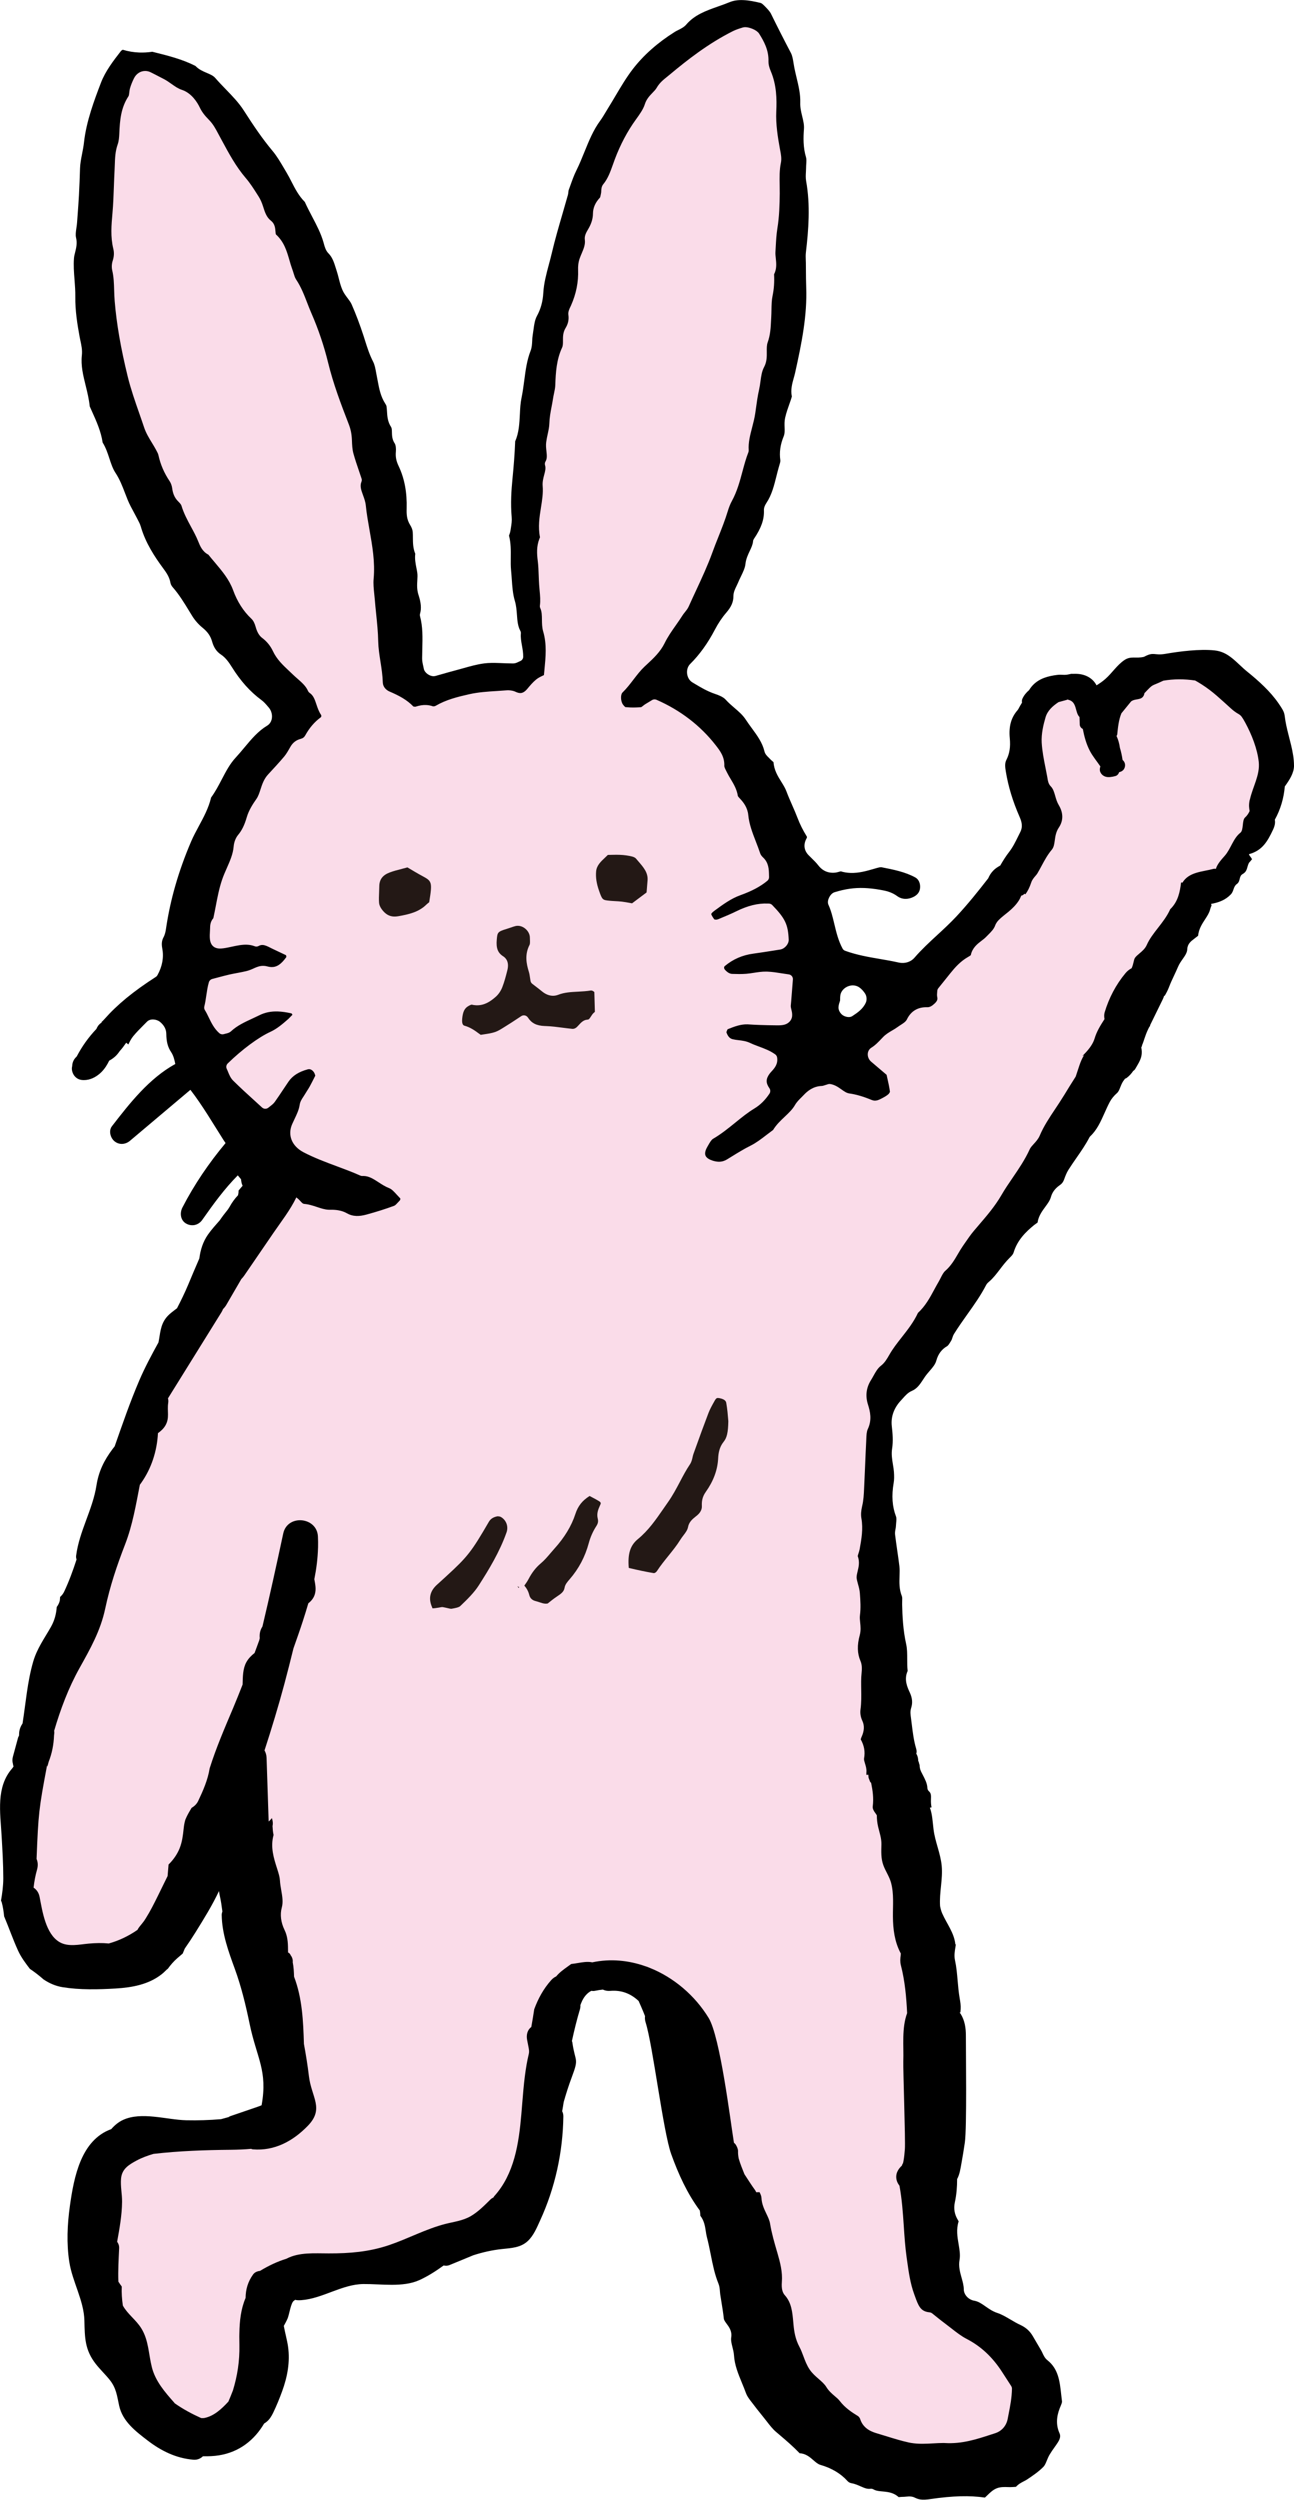
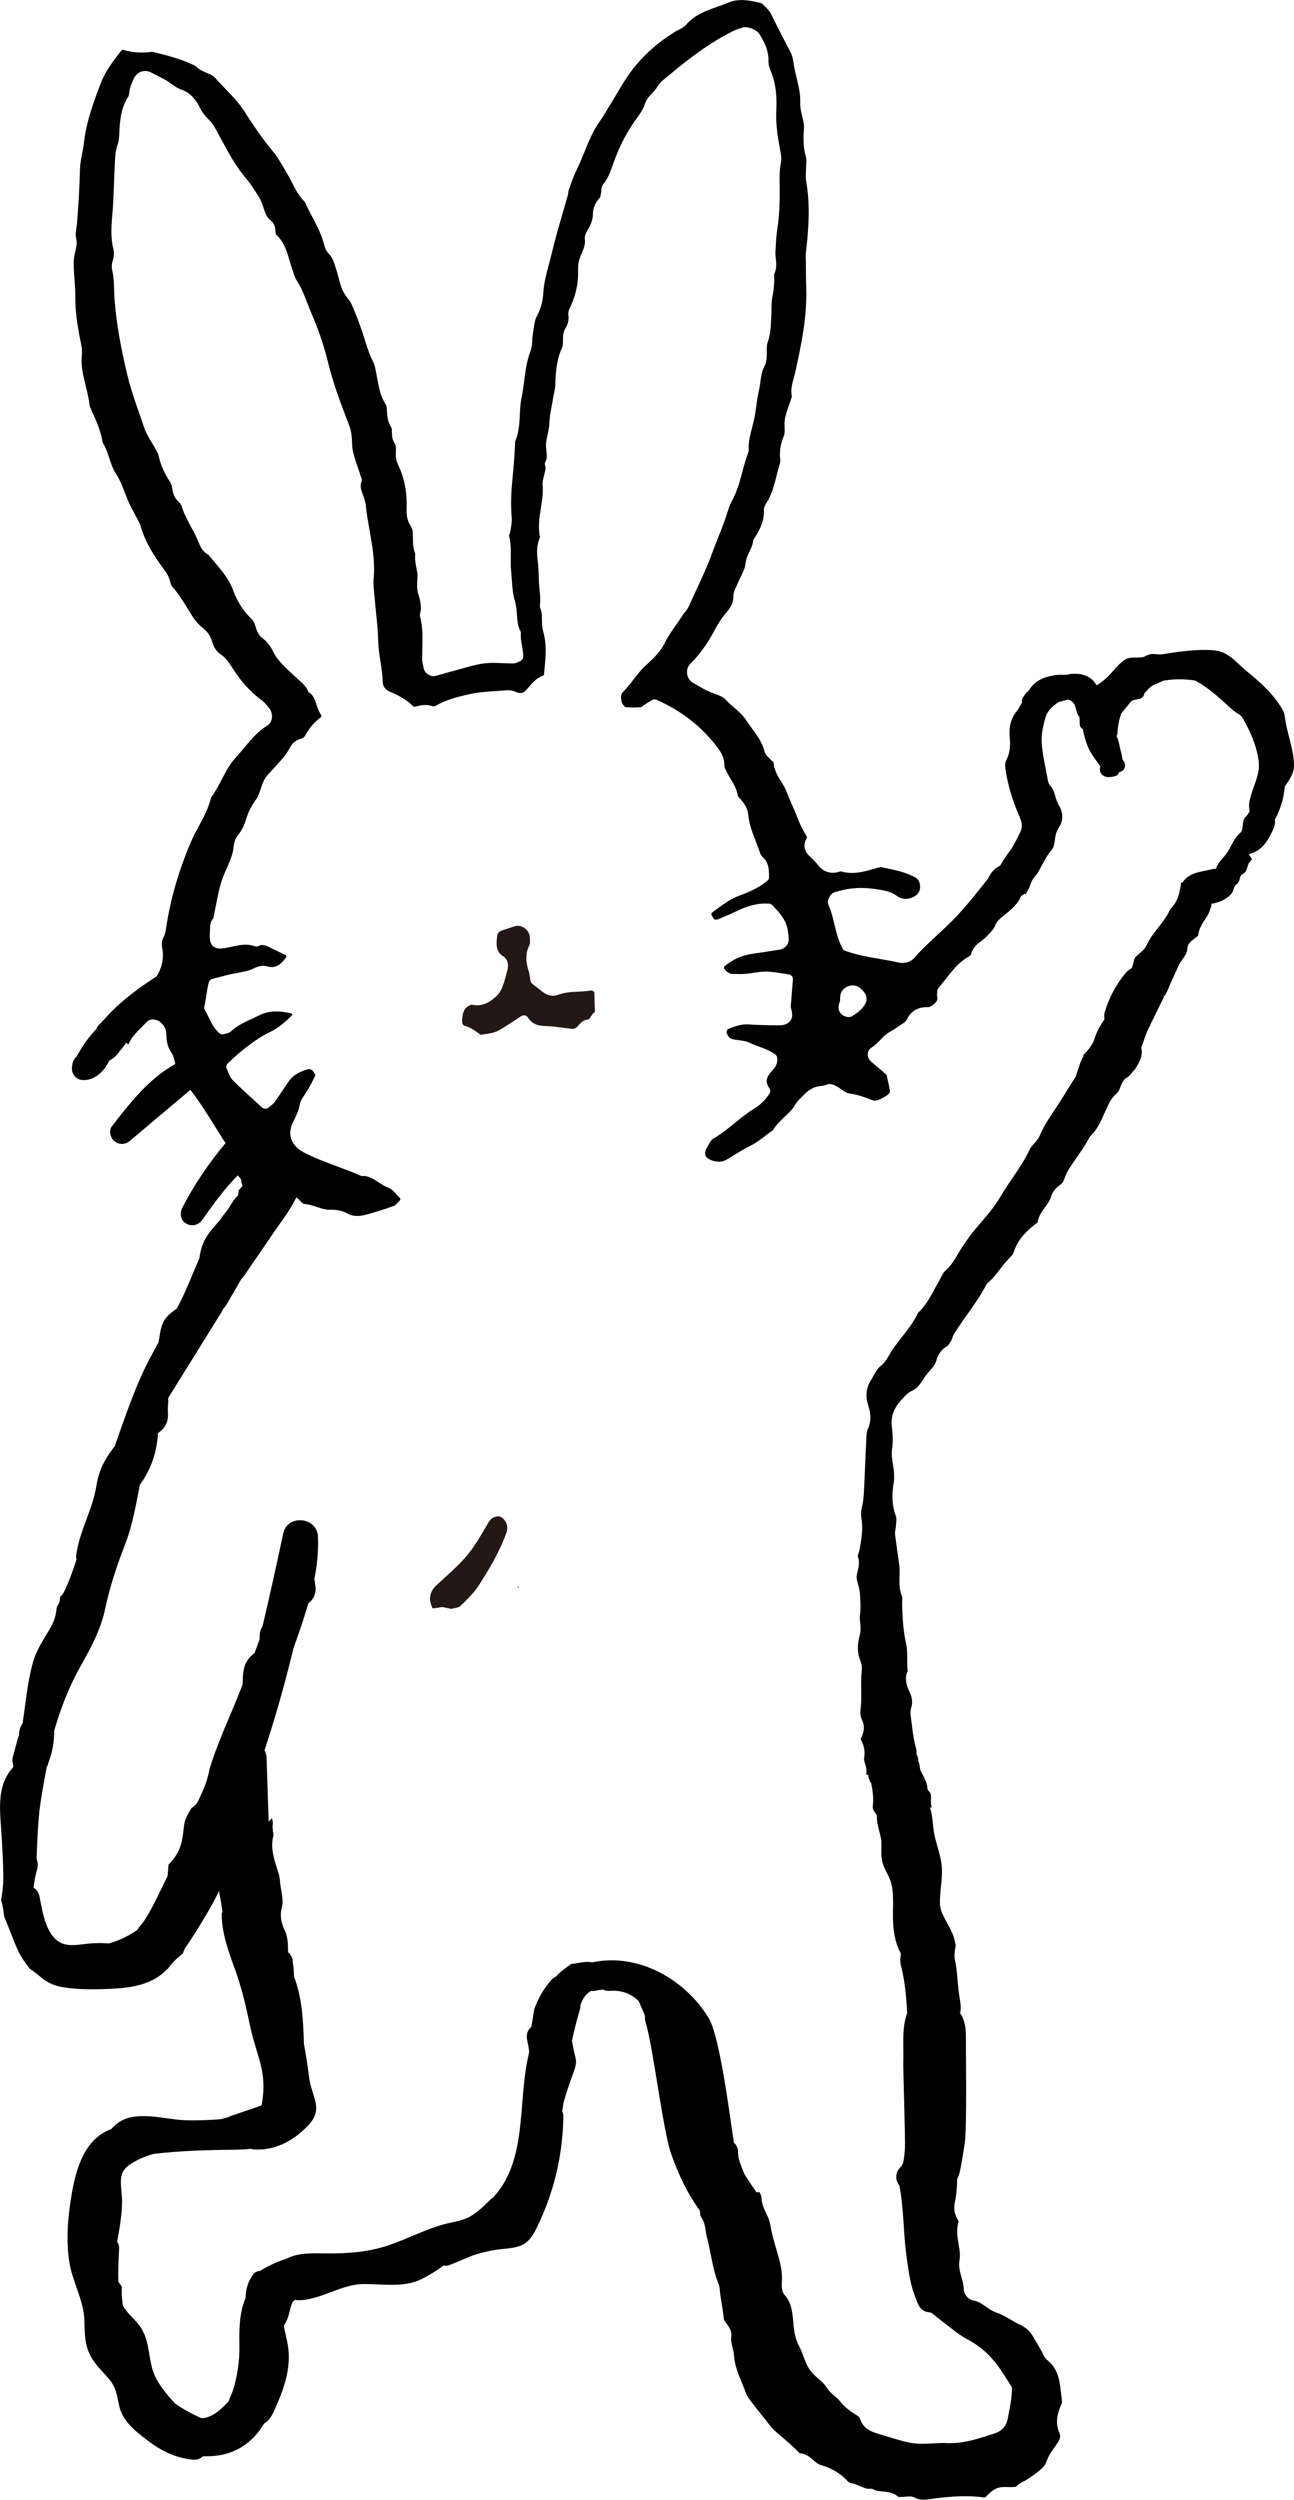
<svg xmlns="http://www.w3.org/2000/svg" id="_レイヤー_1" data-name="レイヤー 1" width="116" height="224" viewBox="0 0 116 224">
  <defs>
    <style>
      .cls-1 {
        fill: #fadce9;
      }

      .cls-2 {
        fill: #231815;
      }
    </style>
  </defs>
-   <path class="cls-1" d="M113.141,65.18c-.531-1.194-1.52-2.095-2.569-2.842-.031-.022-.064-.043-.095-.065-.416-.784-.932-1.516-1.58-2.147-.559-.545-1.343-.327-1.666,.259-.218-.14-.498-.176-.769-.13-2.6-.507-4.714,1.199-6.199,3.231-.538,.737-.952,1.53-1.19,2.373-.666-1.31-1.47-2.537-2.62-3.549-.102-.09-.211-.14-.32-.185-.041-.294-.091-.587-.119-.884-.047,.006-.092,.018-.139,.022-.893,.434-1.074,.791-2.158,.845-.115,.006-.217-.013-.325-.02l-1.854,4.063,2.605,5.704-4.688,7.291-16.516,15.567-1.068-12.535s-3.63-12.711-5.226-15.253c-1.595-2.542-7.496-6.205-7.496-6.205l3.068-4.532,5.252-11.258,3.187-14.139,.557-14.878-1.462-12.55-2.322-2.49-3.156,.455-4.81,3.735-6.261,8.098-4.33,15.837-1.682,16.731,.608,11.936-.654,1.969-8.07,1.38-1.742,.041-1.037-2.292-2.292-18.328-3.92-14.886L20.169,8.525l-3.946-2.797-2.747-.632-2.13-.079s-1.742,3.859-1.862,4.173c-.118,.314-1.907,13.929-1.907,13.929l4.04,17.33,7.221,12.147,7.204,9.707-1.307,3.705-5.864,8.274-2.307,14.302,6.581,13.41-.439-.284c.835,1.056,1.755,2.101,1.94,3.449-.07,.073-.137,.155-.191,.265-2.624,5.395-5.21,10.818-7.687,16.286-.076,.101-.156,.2-.232,.301-3.707,4.979-5.601,11.294-7.085,17.269-.21,.063-.407,.191-.549,.442-5.156,9.089-6.265,19.645-6.246,29.906,0,.503,.371,.851,.795,.988,.26,2.11,.876,4.198,2.67,5.091,1.295,.644,2.789,.446,4.132,.066,1.472-.416,3.01-.949,4.213-1.915,2.487-1.998,4.001-5.428,5.105-8.33,.852-2.242,1.466-4.559,2.007-6.894,.641,1.428,1.232,2.878,1.779,4.346-.063,.009-.126,.019-.189,.016-.077-.003-.15-.022-.227-.028,.331,4.277,.639,8.314,.731,9.636-.001,.042-.019,.075-.015,.12,.328,4.242,.804,8.47,1.445,12.676,.14,.921,.558,2.294,.067,3.175-.397,.713-1.295,.939-2.042,1.069-1.862,.322-3.766,.332-5.634,.675-1.923,.354-3.881,.817-5.701,1.542-1.667,.665-2.494,1.8-2.948,3.503-.972,3.651-.035,7.593,1.353,11.01,.425,1.046,.913,2.063,1.453,3.048-.004,.072-.017,.14-.002,.22,.662,3.58,3.341,6.719,7.012,7.498,2.301,.488,3.216-1.028,3.922-2.973,.742-2.046,.945-4.207,1.214-6.35,.133-1.058,.279-2.116,.519-3.156,.105-.455,.169-1.052,.426-1.446,.436-.669,1.183-.721,1.937-.775,2.49-.179,4.891,.542,7.385,.08,2.252-.418,4.33-1.437,6.29-2.585,1.868-1.094,3.806-2.235,5.426-3.68,1.728-1.541,2.739-3.487,2.995-5.784,.155-1.392,.108-2.797,.167-4.188,.457-1.038,.657-2.093,.583-3.205,.014,.004,.028,.007,.042,.011,.525-2.779,1.471-5.825,3.152-6.426,3.221-1.152,7.563,2.521,7.563,2.521l5.548,19.459s3.551,13.853,4.248,14.541c.696,.688,4.573,4.687,4.573,4.687l8.248,3.287s4.763-.155,5.014-.193c.251-.037,4.529-3.038,4.529-3.038l-.758-5.98-5.757-5.865-2.284-2.829-.92-31.986,.099-2.056c-.078,.004-.156,.01-.234,.014,.278-.716,.178-1.6-.195-2.395-.774-1.651-1.402-3.214-1.767-4.954,.275-.05,.549-.105,.824-.154l-2.645-30.429,.562-6.387,13.919-19.108,14.251-26.715c2.254-.857,3.593-3.207,4.691-5.232,1.372-2.531,2.135-5.926,.914-8.67Z" />
  <g>
    <path class="cls-2" d="M42.946,92.625c-.358-.264-.763-.562-1.298-.711-.073-.02-.266-.075-.217-.618,.059-.633,.209-.945,.555-1.145,.211-.122,.288-.128,.297-.129,.12,.033,.264,.053,.407,.059,.745,.028,1.3-.364,1.742-.752,.253-.219,.471-.54,.6-.878,.184-.475,.311-.961,.448-1.502,.183-.726-.103-1.085-.375-1.258-.482-.307-.642-.729-.571-1.504,.057-.622,.064-.701,.869-.944,.121-.036,.239-.077,.357-.117,.152-.054,.302-.107,.456-.145,.073-.018,.151-.025,.229-.022,.543,.02,1.046,.518,1.055,1.047l.005,.173c.008,.174,.016,.392-.033,.487-.446,.869-.292,1.683-.059,2.431,.05,.165,.075,.339,.1,.513,.014,.095,.028,.191,.044,.287,.019,.105,.076,.198,.159,.262l.287,.22c.204,.154,.399,.304,.59,.461,.301,.246,.616,.376,.937,.388,.174,.007,.347-.023,.513-.088,.549-.216,1.137-.246,1.759-.278,.383-.021,.781-.041,1.18-.108h.009c.118,.005,.217,.074,.288,.144l.049,1.772c-.077,.062-.162,.139-.234,.236-.047,.065-.089,.13-.131,.196-.142,.222-.179,.261-.325,.27-.338,.021-.572,.28-.762,.49-.05,.056-.1,.112-.151,.159-.175,.164-.32,.178-.414,.174-.301-.03-.561-.064-.82-.097-.508-.067-1.034-.135-1.563-.155-.002,0-.089-.002-.089-.002-.745-.028-1.187-.255-1.514-.761-.062-.095-.16-.162-.271-.187-.025-.005-.049-.008-.074-.009-.089-.003-.177,.021-.251,.069l-.439,.289c-.297,.196-.577,.383-.863,.556l-.229,.144c-.286,.18-.557,.35-.834,.442-.296,.099-.622,.148-.966,.199-.102,.015-.205,.032-.306,.047-.05-.035-.098-.07-.147-.107" />
-     <path class="cls-2" d="M58.585,140.96c-.658-.111-1.364-.258-2.218-.46-.109-1.28,.134-2.028,.822-2.59,.937-.769,1.606-1.738,2.254-2.674,.142-.207,.285-.415,.431-.621,.419-.587,.751-1.217,1.073-1.825,.291-.554,.567-1.075,.901-1.571,.143-.212,.194-.446,.24-.651,.021-.092,.04-.184,.071-.27l.174-.484c.385-1.067,.77-2.133,1.175-3.192,.134-.35,.321-.684,.521-1.038l.042-.077c.136-.242,.218-.239,.306-.236,.039,.002,.081,.007,.125,.015,.548,.106,.588,.339,.605,.438,.095,.539,.14,1.084,.165,1.41l.019,.222c-.022,1.01-.124,1.471-.424,1.843-.391,.486-.466,1.045-.488,1.479-.051,1.04-.415,2.027-1.114,3.013-.338,.474-.364,.91-.346,1.276,.019,.379-.245,.666-.403,.802l-.152,.123c-.267,.214-.599,.482-.683,.935-.051,.276-.219,.499-.415,.755-.101,.132-.201,.265-.289,.406-.308,.497-.671,.948-1.058,1.426-.346,.429-.705,.871-1.018,1.351-.077,.12-.198,.201-.294,.198l-.022-.002Z" />
-     <path class="cls-2" d="M48.894,143.701c-.173-.006-.344-.063-.524-.124-.116-.039-.23-.077-.345-.105-.319-.078-.508-.259-.58-.551-.076-.308-.221-.586-.441-.839,.132-.182,.264-.371,.375-.581,.306-.588,.654-1.034,1.095-1.406,.334-.28,.612-.61,.882-.927,.113-.133,.225-.265,.342-.394,.905-.999,1.538-2.044,1.881-3.107,.23-.711,.618-1.205,1.276-1.616l.14,.075c.254,.134,.507,.265,.747,.417,.045,.029,.149,.111,.097,.234l-.064,.147c-.137,.306-.305,.688-.19,1.155,.062,.253,.026,.437-.135,.684-.293,.451-.524,.971-.668,1.506-.331,1.231-.895,2.296-1.723,3.253-.202,.231-.4,.459-.449,.755-.06,.352-.295,.525-.707,.799-.282,.189-.492,.358-.675,.506l-.128,.102c-.069,.013-.138,.02-.207,.017" />
    <path class="cls-2" d="M38.774,144.122c-.032-.068-.075-.182-.098-.245q-.405-1.081,.521-1.895c.188-.167,.37-.334,.551-.501l.267-.245c1.896-1.734,2.252-2.188,3.807-4.868,.156-.268,.4-.425,.769-.496,.019,0,.035,.001,.052,.002,.126,.005,.21,.03,.267,.063,.478,.283,.683,.848,.5,1.371-.616,1.758-1.603,3.367-2.48,4.739-.422,.66-1.008,1.239-1.672,1.871-.124,.118-.442,.178-.698,.225,0,0-.107,.018-.11,.018-.093-.003-.178-.027-.291-.053-.121-.029-.267-.062-.445-.095-.019-.004-.041-.006-.059-.007-.029-.001-.058,0-.088,.006-.126,.024-.347,.065-.571,.092-.091,.008-.164,.017-.223,.018" />
-     <path class="cls-2" d="M35.319,82.13c-.433-.016-.78-.221-1.095-.649-.136-.182-.228-.398-.242-.568-.025-.305-.012-.617,.002-.947,.008-.181,.016-.361,.017-.541,.004-.614,.301-1.008,.931-1.244,.345-.131,.708-.224,1.129-.333,.148-.038,.303-.079,.464-.122l.683,.405c.233,.139,.439,.251,.621,.349,.877,.476,.948,.513,.652,2.328l-.009,.042c-.088,.068-.177,.137-.255,.213-.678,.671-1.58,.874-2.52,1.039-.133,.023-.262,.032-.379,.028" />
-     <path class="cls-2" d="M56.512,80.917c-.256-.047-.509-.093-.764-.124-.204-.024-.409-.035-.615-.046-.161-.009-.322-.018-.483-.034-.634-.064-.658-.066-.947-.892-.229-.648-.312-1.2-.264-1.735,.047-.531,.408-.871,.827-1.264l.225-.215c.348-.005,.714-.021,1.068-.008,.388,.014,.763,.066,1.113,.154,.157,.039,.288,.118,.337,.178l.209,.244c.473,.547,.88,1.019,.834,1.696-.021,.287-.045,.575-.069,.862l-.021,.238-1.301,.974-.15-.027Z" />
    <path class="cls-2" d="M46.441,142.128c.005,.054,.011,.107,.016,.16,.134-.07,.113-.103-.065-.092-.004,.003,.049-.068,.049-.068" />
    <path d="M116,68.601c-.005-1.217-.44-2.403-.689-3.583-.25-1.184,.001-.975-.696-1.991-.736-1.071-1.782-2.012-2.789-2.827-1.014-.82-1.649-1.786-2.959-1.92-1.333-.137-3.088,.085-4.4,.31-1.029,.177-.998-.225-1.91,.265-.713,.182-1.174-.108-1.77,.299-.661,.453-1.09,1.148-1.684,1.674-.25,.222-.523,.411-.806,.585-.007-.013-.012-.029-.019-.042-.4-.713-1.156-1.016-1.952-.991-.379,.012-.142-.035-.511,.047-.446,.099-.605-.006-1.058,.052-.801,.103-1.566,.305-2.147,.897-.14,.142-.256,.299-.357,.465-.25,.211-.46,.467-.599,.769-.05,.109-.058,.234-.035,.35-.116,.188-.23,.379-.331,.578-.016,.031-.037,.061-.06,.089-.585,.662-.81,1.465-.706,2.529,.077,.772-.022,1.389-.31,1.946-.15,.291-.109,.651-.047,1.025,.218,1.334,.619,2.662,1.23,4.059,.172,.393,.332,.856,.063,1.382l-.198,.398c-.231,.469-.469,.957-.804,1.386-.299,.383-.551,.791-.792,1.211-.013,.007-.027,.012-.039,.019-.196,.111-.398,.244-.558,.404-.228,.229-.359,.443-.482,.722-.87,1.119-1.824,2.318-2.867,3.432-.543,.579-1.13,1.122-1.699,1.646-.698,.644-1.42,1.311-2.045,2.036-.268,.312-.679,.482-1.126,.465-.103-.004-.207-.018-.313-.042-.542-.123-1.091-.217-1.641-.311-1.031-.176-2.098-.359-3.134-.737-.099-.037-.181-.107-.23-.2-.378-.699-.558-1.454-.733-2.184-.146-.612-.283-1.19-.529-1.732-.078-.172-.064-.385,.039-.615,.057-.126,.22-.426,.502-.514,.954-.295,1.776-.412,2.668-.379,.424,.016,.882,.066,1.401,.155,.549,.094,1.046,.202,1.555,.573,.21,.153,.447,.235,.704,.245,.243,.009,.492-.047,.74-.169,.381-.187,.579-.461,.606-.836,.028-.396-.138-.753-.423-.91-.895-.496-1.954-.708-3.057-.923-.113-.004-.265,.034-.399,.072l-.225,.065c-.683,.199-1.389,.403-2.144,.375-.307-.012-.594-.058-.855-.14-.03,0-.117,.025-.175,.041-.108,.032-.218,.062-.323,.073-.099,.011-.196,.014-.289,.011-.5-.018-.916-.242-1.242-.667-.172-.225-.383-.43-.604-.647l-.261-.259c-.415-.422-.482-.969-.184-1.501,.062-.112,.033-.158,.016-.186-.35-.57-.608-1.087-.814-1.627-.147-.388-.315-.769-.482-1.152-.182-.416-.366-.833-.525-1.26-.107-.288-.277-.559-.456-.848-.307-.493-.653-1.051-.698-1.759-.03-.027-.071-.063-.101-.091-.078-.065-.154-.133-.214-.2-.033-.04-.074-.078-.114-.117-.146-.139-.326-.313-.386-.567-.183-.777-.643-1.404-1.13-2.069-.186-.253-.371-.506-.543-.77-.268-.411-.631-.723-1.016-1.052-.265-.229-.539-.465-.787-.74-.226-.251-.652-.414-.954-.513-.687-.231-1.286-.588-1.865-.935l-.171-.102c-.25-.15-.424-.438-.466-.772-.041-.334,.06-.659,.27-.869,.849-.843,1.575-1.85,2.218-3.077,.299-.572,.643-1.087,1.025-1.528,.453-.526,.638-.957,.638-1.481,0-.337,.147-.637,.277-.903,.044-.089,.088-.179,.125-.269,.08-.2,.177-.397,.273-.595,.189-.391,.368-.76,.404-1.115,.047-.447,.226-.827,.384-1.162,.141-.297,.273-.579,.297-.869,.006-.074,.03-.143,.072-.206,.665-.98,.936-1.751,.903-2.576-.007-.201,.065-.416,.224-.655,.475-.715,.68-1.531,.897-2.396,.063-.255,.128-.512,.2-.766l.053-.182c.056-.179,.114-.365,.097-.483-.102-.704-.003-1.405,.3-2.14,.099-.24,.092-.506,.081-.815-.009-.271-.017-.552,.049-.845,.101-.452,.257-.888,.407-1.309,.071-.2,.143-.4,.196-.598-.126-.61,.031-1.166,.168-1.656,.043-.151,.086-.302,.12-.454,.601-2.705,1.091-5.15,.999-7.669-.019-.516-.022-1.033-.026-1.55l-.005-.65-.008-.249c-.009-.225-.016-.451,.009-.671,.241-2.047,.412-4.24,.023-6.407-.05-.286-.034-.56-.019-.826,.006-.116,.013-.23,.014-.342,0-.119,.007-.239,.015-.358,.014-.228,.028-.445-.019-.604-.268-.882-.245-1.777-.187-2.538,.028-.37-.06-.735-.153-1.121-.095-.39-.193-.792-.178-1.23,.026-.762-.149-1.491-.334-2.264-.068-.283-.134-.567-.192-.852-.028-.139-.052-.282-.074-.424-.055-.348-.108-.677-.243-.931-.61-1.157-1.202-2.323-1.779-3.498-.111-.223-.324-.442-.529-.653l-.083-.084c-.186-.194-.298-.232-.327-.239-.503-.12-1.04-.234-1.561-.253-.468-.018-.864,.043-1.213,.186-.333,.137-.675,.259-1.017,.379-1.088,.385-2.116,.75-2.859,1.618-.206,.24-.484,.379-.729,.501-.102,.05-.205,.1-.298,.158-1.548,.97-2.823,2.101-3.79,3.362-.565,.738-1.057,1.567-1.532,2.369-.218,.37-.437,.74-.664,1.102-.071,.116-.141,.232-.211,.35-.16,.269-.32,.537-.502,.786-.618,.84-1.001,1.787-1.408,2.788-.224,.552-.455,1.121-.728,1.67-.208,.417-.364,.856-.53,1.322l-.166,.461c-.007,.02-.012,.081-.016,.123-.008,.094-.019,.187-.042,.276-.155,.555-.317,1.106-.477,1.659-.341,1.17-.693,2.382-.975,3.582-.078,.332-.166,.663-.256,.994-.232,.87-.452,1.693-.5,2.55-.043,.769-.229,1.441-.563,2.055-.201,.367-.258,.799-.319,1.258-.022,.17-.045,.34-.074,.509-.027,.149-.033,.306-.039,.462-.014,.299-.029,.608-.148,.914-.325,.836-.441,1.709-.562,2.634-.069,.516-.138,1.052-.248,1.577-.099,.468-.123,.954-.148,1.467-.041,.818-.083,1.663-.423,2.434l-.002,.118c-.039,.953-.115,1.995-.242,3.285-.09,.923-.179,2.142-.066,3.388,.03,.325-.019,.635-.067,.934l-.039,.249c-.014,.107-.047,.217-.085,.326-.018,.054-.044,.136-.05,.137,.174,.671,.167,1.332,.159,1.973-.005,.397-.01,.771,.027,1.143,.025,.256,.043,.514,.061,.771,.048,.694,.094,1.347,.275,1.956,.128,.426,.159,.852,.19,1.261,.037,.518,.073,1.006,.303,1.43,.039,.074,.057,.158,.049,.243-.033,.342,.029,.693,.095,1.066,.058,.325,.118,.66,.115,1.009,0,.174-.105,.329-.268,.394-.058,.024-.11,.05-.157,.072-.133,.065-.285,.14-.472,.14-.21,0-.419-.006-.63-.013l-.597-.024c-.513-.019-.941-.022-1.36,.031-.645,.082-1.274,.26-1.942,.449-.253,.072-.506,.143-.762,.209-.359,.094-.715,.195-1.07,.297l-.606,.172c-.044,.013-.151,.025-.196,.023-.344-.013-.782-.304-.852-.674l-.049-.232c-.051-.223-.104-.455-.101-.707,.001-.271,.009-.543,.016-.813,.025-1.027,.052-1.996-.204-2.952-.019-.074-.019-.152,.003-.227,.132-.458,.088-.99-.138-1.673-.157-.475-.131-.919-.108-1.31,.013-.238,.028-.465-.002-.676-.021-.147-.05-.294-.08-.442-.078-.4-.159-.812-.101-1.265-.207-.49-.21-.991-.214-1.438,0-.176-.001-.351-.015-.525-.015-.181-.098-.405-.227-.61-.317-.505-.331-.985-.317-1.473,.042-1.46-.195-2.711-.724-3.824-.209-.438-.285-.825-.244-1.26,.031-.325-.012-.625-.107-.767-.231-.347-.24-.708-.246-.999-.005-.226-.011-.369-.078-.47-.308-.466-.338-.954-.364-1.385-.01-.159-.019-.319-.045-.478-.012-.07-.088-.187-.112-.226-.413-.644-.545-1.341-.671-2.016l-.14-.731c-.067-.374-.13-.727-.276-1.01-.319-.617-.522-1.257-.718-1.877l-.139-.438c-.33-1.008-.689-1.957-1.067-2.819-.08-.185-.218-.365-.362-.558-.166-.221-.34-.448-.46-.722-.156-.352-.248-.719-.338-1.072-.053-.212-.108-.424-.176-.631l-.083-.264c-.156-.5-.304-.97-.658-1.325-.247-.248-.343-.599-.419-.883l-.026-.094c-.227-.805-.61-1.534-1.017-2.308-.229-.437-.457-.874-.659-1.323-.541-.541-.874-1.189-1.195-1.816-.138-.27-.277-.54-.433-.801l-.242-.41c-.33-.56-.64-1.089-1.029-1.553-.901-1.077-1.676-2.218-2.561-3.6-.448-.7-1.013-1.284-1.611-1.903-.324-.333-.646-.667-.95-1.018-.185-.217-.455-.331-.767-.463-.337-.143-.715-.303-1.016-.624-1.182-.603-2.448-.918-3.787-1.251l-.085-.02c-.397,.059-.789,.082-1.168,.068-.5-.018-.997-.102-1.479-.249-.053,.023-.132,.078-.159,.113-.686,.884-1.395,1.798-1.795,2.846-.584,1.529-1.31,3.432-1.52,5.345-.038,.346-.104,.687-.171,1.026-.088,.448-.171,.871-.184,1.3-.026,.807-.053,1.614-.098,2.42-.033,.604-.077,1.209-.122,1.812l-.044,.599c-.011,.168-.036,.339-.061,.51-.047,.321-.092,.625-.032,.866,.121,.501,.013,.933-.081,1.313-.044,.174-.09,.348-.104,.527-.051,.637-.004,1.262,.049,1.926,.038,.499,.078,1.018,.071,1.537-.017,1.222,.177,2.456,.39,3.606,.021,.112,.044,.223,.069,.334,.088,.414,.179,.842,.127,1.3-.101,.917,.115,1.794,.343,2.721,.148,.599,.299,1.219,.363,1.858l.205,.459c.394,.872,.802,1.773,.952,2.779,.285,.459,.449,.952,.606,1.431,.153,.469,.299,.91,.547,1.289,.377,.573,.616,1.191,.845,1.789,.164,.432,.321,.838,.524,1.225l.189,.354c.11,.204,.219,.408,.325,.613l.09,.173c.114,.213,.231,.432,.303,.683,.425,1.459,1.244,2.69,1.989,3.702,.267,.363,.57,.775,.666,1.333,.019,.111,.095,.255,.194,.369,.585,.669,1.041,1.418,1.482,2.143l.274,.447c.239,.385,.563,.753,.913,1.037,.468,.378,.727,.752,.868,1.254,.15,.532,.404,.902,.798,1.162,.409,.271,.709,.698,.971,1.117,.78,1.249,1.643,2.212,2.637,2.944,.234,.17,.414,.38,.586,.585l.087,.1c.223,.26,.328,.63,.275,.97-.045,.284-.194,.514-.419,.65-.816,.491-1.41,1.203-2.041,1.959-.253,.303-.507,.608-.776,.898-.525,.566-.878,1.241-1.252,1.957-.284,.544-.577,1.106-.957,1.625-.223,.94-.67,1.768-1.102,2.568-.241,.447-.491,.91-.69,1.376-1.129,2.639-1.867,5.198-2.253,7.82-.034,.236-.088,.513-.222,.762-.155,.294-.19,.589-.113,.988,.155,.803,.009,1.614-.432,2.41-.034,.061-.083,.114-.143,.151-2.029,1.306-3.454,2.476-4.621,3.797-.078,.088-.165,.175-.256,.256l.03,.028c-.128,.082-.243,.182-.338,.316-.06,.085-.101,.178-.145,.269-.701,.735-1.29,1.562-1.761,2.462-.031,.032-.061,.063-.092,.095-.199,.206-.309,.488-.315,.769-.094,.321,.04,.716,.258,.945,.283,.298,.627,.338,1.013,.296,.498-.054,.993-.349,1.343-.698,.306-.306,.521-.654,.704-1.03,.183-.095,.356-.217,.509-.349,.166-.144,.307-.323,.431-.505,.216-.236,.405-.492,.586-.754,.063,.053,.126,.104,.188,.159,.008-.016,.016-.03,.024-.046,.11-.226,.238-.483,.422-.705,.28-.34,.59-.651,.891-.953l.331-.334c.136-.14,.338-.212,.569-.203,.224,.008,.451,.091,.609,.221,.365,.303,.553,.662,.558,1.067,.008,.713,.133,1.185,.429,1.629,.218,.326,.308,.711,.376,1.073-2.341,1.291-4.067,3.493-5.677,5.574-.318,.412-.137,1.053,.233,1.354,.416,.339,.976,.296,1.38-.044,1.225-1.033,2.45-2.066,3.675-3.099,.582-.49,1.163-.981,1.745-1.471,1.096,1.422,2.002,2.982,2.968,4.5,.059,.092,.124,.18,.184,.272-1.491,1.784-2.803,3.708-3.869,5.776-.25,.485-.184,1.146,.337,1.438,.517,.291,1.11,.144,1.446-.335,1.01-1.439,1.986-2.778,3.181-3.986,.097,.116,.194,.233,.291,.349,.007,.066,.01,.132,.028,.197,.013,.136,.057,.262,.115,.384-.127,.141-.242,.292-.366,.436,.007,.139-.013,.28-.051,.421-.292,.303-.544,.655-.762,1.052-.047,.086-.106,.158-.157,.239-.254,.311-.495,.629-.717,.954-.356,.41-.727,.808-1.05,1.269-.457,.653-.678,1.38-.777,2.144-.342,.774-.667,1.563-1.004,2.363-.301,.716-.641,1.412-.997,2.099-.339,.263-.702,.511-.964,.84-.544,.683-.538,1.452-.698,2.221-.613,1.111-1.213,2.228-1.715,3.396-.832,1.939-1.515,3.93-2.212,5.917-.062,.081-.126,.16-.188,.242-.761,1.009-1.248,2.005-1.444,3.257-.342,2.186-1.542,4.102-1.824,6.301-.015,.118,.003,.231,.038,.339-.317,.978-.668,1.945-1.109,2.879-.097,.206-.225,.354-.364,.477-.009,.109-.018,.218-.027,.326-.049,.214-.148,.401-.275,.575-.046,.598-.183,1.185-.515,1.773-.595,1.053-1.256,1.947-1.599,3.131-.523,1.806-.66,3.684-.952,5.533-.194,.289-.31,.601-.31,.965,0,.041-.004,.081-.005,.121-.026,.065-.067,.118-.087,.188-.155,.572-.31,1.144-.465,1.715-.055,.211-.054,.419,.004,.625,.008,.083,.031,.161,.055,.239-.04,.059-.07,.119-.121,.176-1.46,1.658-1.068,3.952-.952,5.979,.074,1.283,.154,2.568,.155,3.854,0,.695-.093,1.355-.206,2.016,.023,.051,.05,.099,.067,.154,.113,.415,.171,.833,.214,1.253,.429,1.014,.787,2.056,1.243,3.059,.28,.615,.672,1.131,1.065,1.645,.431,.29,.842,.607,1.231,.951,.507,.338,1.067,.59,1.703,.693,1.539,.25,3.199,.209,4.752,.117,1.467-.087,2.956-.353,4.136-1.284,.178-.14,.334-.304,.498-.458,.01,0,.02-.005,.03-.006,.256-.355,.538-.683,.872-.974,.155-.135,.315-.274,.478-.409,.061-.15,.124-.299,.186-.448,.335-.477,.655-.963,.959-1.451,.747-1.199,1.505-2.421,2.108-3.702,.021,.13,.036,.261,.065,.388,.11,.479,.178,.961,.239,1.437-.031,.104-.064,.208-.061,.334,.032,1.688,.602,3.237,1.173,4.806,.587,1.614,.984,3.258,1.331,4.937,.635,3.073,1.638,4.18,1.072,7.294-.043,.018-.087,.036-.13,.053-.168,.065-.34,.122-.51,.18-.729,.249-1.457,.498-2.186,.748-.049,.017-.087,.054-.133,.078-.225,.062-.451,.125-.677,.186-1.038,.087-2.081,.121-3.12,.097-1.756-.04-4.007-.8-5.671-.027-.414,.192-.753,.482-1.049,.82-2.702,.982-3.341,4.243-3.71,6.897-.23,1.654-.308,3.347-.052,5.002,.276,1.783,1.314,3.472,1.354,5.266,.034,1.535,.038,2.625,1.021,3.881,.392,.501,.861,.938,1.256,1.436,.591,.745,.643,1.42,.841,2.314,.307,1.387,1.449,2.263,2.534,3.096,1.228,.943,2.547,1.597,4.108,1.733,.362,.032,.653-.103,.868-.31,.488,.011,.975-.007,1.449-.084,1.836-.298,3.173-1.387,4.033-2.845,.064-.04,.127-.081,.194-.133,.285-.223,.466-.517,.621-.838,.302-.625,.565-1.275,.803-1.927,.471-1.293,.723-2.627,.528-4.001-.081-.569-.264-1.209-.38-1.851,.12-.217,.239-.434,.337-.659,.155-.354,.297-1.454,.578-1.601,.044-.023,.063-.056,.1-.082,.109,.037,.279,.054,.557,.033,1.908-.141,3.648-1.423,5.557-1.444,1.589-.017,3.544,.317,5.016-.349,.758-.343,1.484-.807,2.184-1.314,.166,.036,.341,.041,.529-.037,.709-.297,1.421-.586,2.132-.88,.835-.268,1.695-.462,2.562-.555,.827-.088,1.669-.115,2.312-.711,.529-.49,.822-1.213,1.117-1.857,1.343-2.93,2.033-6.098,2.079-9.315,.003-.185-.041-.336-.107-.466,.048-.274,.097-.546,.137-.823,.215-.756,.454-1.506,.736-2.256,.656-1.745,.293-1.273,.038-3.105-.006-.04-.028-.067-.037-.105,.207-.959,.439-1.913,.722-2.854,.039-.132,.046-.253,.038-.371l.073-.183c.229-.579,.556-.907,.905-1.091,.108,.017,.219,.022,.331-.003,.237-.05,.472-.085,.705-.111,.186,.091,.408,.138,.666,.116,1.03-.087,1.866,.268,2.542,.91,.074,.176,.153,.352,.233,.529,.12,.27,.231,.546,.339,.823-.023,.177-.009,.368,.056,.572,.65,2.059,1.564,9.763,2.292,11.795,.639,1.782,1.432,3.528,2.565,5.056,.025,.154,.044,.31,.048,.472,.342,.436,.419,.937,.487,1.385,.026,.173,.051,.345,.094,.51,.137,.518,.242,1.043,.347,1.568,.182,.917,.354,1.782,.694,2.614,.097,.237,.116,.481,.131,.696,.007,.088,.014,.174,.026,.257l.108,.684c.081,.494,.162,.988,.214,1.486,.016,.153,.129,.304,.259,.479,.208,.279,.494,.664,.407,1.205-.044,.276,.03,.566,.107,.873,.062,.24,.123,.487,.141,.753,.054,.867,.376,1.647,.715,2.474,.126,.302,.25,.605,.362,.914,.081,.223,.235,.446,.376,.633,.39,.522,.796,1.032,1.207,1.539,.096,.118,.189,.238,.283,.36,.263,.339,.511,.659,.804,.912l.409,.35c.563,.48,1.144,.975,1.726,1.583,.057,.003,.114,.009,.169,.019,.467,.08,.787,.362,1.07,.608,.216,.187,.401,.349,.62,.414,1.012,.29,1.83,.778,2.432,1.449,.088,.099,.215,.171,.351,.194h.004c.302,.053,.563,.168,.815,.279,.212,.094,.414,.183,.607,.216,.099,.017,.19,.018,.279,.005,.045-.007,.091-.005,.135,.003,.052,.009,.101,.028,.148,.055,.104,.062,.231,.104,.402,.134,.129,.022,.261,.034,.394,.046,.155,.015,.312,.03,.465,.056,.265,.046,.647,.142,.987,.455,.043-.002,.103-.007,.147-.012,.09-.008,.18-.015,.259-.014,.076,.002,.158-.008,.239-.016,.164-.016,.35-.034,.533-.002,.097,.017,.188,.046,.269,.089,.148,.077,.299,.129,.461,.157,.291,.05,.603,.023,.981-.033,1.971-.286,3.478-.328,4.844-.128,.068-.063,.131-.126,.194-.185,.269-.264,.524-.51,.868-.648,.326-.129,.676-.119,.986-.109,.141,.005,.283,.01,.454-.004,.091-.007,.263-.021,.281-.018,.221-.247,.479-.379,.705-.496,.097-.048,.192-.098,.283-.157,.542-.362,1.065-.721,1.485-1.151,.117-.122,.202-.328,.292-.547,.072-.177,.146-.354,.24-.515,.136-.232,.291-.454,.448-.673,.102-.144,.202-.285,.296-.432,.218-.338,.265-.589,.155-.834-.306-.686-.3-1.417,.02-2.238l.069-.167c.066-.156,.147-.351,.134-.447-.027-.203-.049-.408-.072-.613-.129-1.185-.25-2.303-1.239-3.079-.223-.176-.337-.422-.438-.638-.034-.076-.069-.153-.133-.263-.249-.428-.497-.853-.749-1.277-.263-.442-.611-.753-1.096-.978-.309-.141-.603-.315-.899-.49-.402-.236-.78-.46-1.18-.59-.412-.135-.737-.363-1.053-.584-.341-.239-.635-.446-1.015-.511-.512-.088-.93-.545-.93-1.019-.002-.331-.095-.667-.195-1.023-.142-.507-.288-1.032-.186-1.611,.079-.453-.001-.919-.084-1.415-.111-.65-.225-1.323,.003-2.039-.012-.026-.03-.064-.065-.121-.302-.493-.395-1.021-.277-1.572,.158-.73,.207-1.421,.206-2.098,.228-.413,.297-.914,.384-1.393,.113-.624,.216-1.249,.307-1.875,.191-1.309,.09-8.266,.094-9.59,.001-.678-.095-1.332-.453-1.921-.034-.053-.073-.101-.108-.149,.024,0,.047,0,.07-.001,.003-.036,.004-.073,.007-.109l.015-.188c.021-.327-.026-.631-.086-.966-.093-.533-.139-1.069-.184-1.589-.055-.633-.107-1.233-.237-1.83-.089-.404-.023-.803,.041-1.186,.014-.081,.023-.157,.035-.235-.014,.002-.028,.004-.042,.006,0-.002,0-.004,0-.006-.113-1.053-.77-1.84-1.181-2.777-.093-.212-.147-.431-.19-.653-.083-1.212,.261-2.403,.145-3.616-.107-1.117-.593-2.144-.73-3.252-.087-.704-.106-1.345-.328-1.952,.05-.009,.1-.018,.149-.026-.05-.24-.062-.475-.054-.688,.016-.377,.014-.58-.174-.746-.089-.077-.141-.188-.146-.304-.015-.407-.211-.782-.417-1.179l-.138-.269c-.114-.227-.145-.446-.144-.656-.009,0-.016,0-.023,0-.001-.007,0-.016-.002-.024-.018-.108-.056-.211-.097-.314-.004-.198-.045-.395-.141-.576-.009-.018-.023-.034-.034-.05,.007-.022,.009-.042,.015-.062,.028-.086,.019-.24-.02-.373-.22-.733-.31-1.479-.398-2.202l-.071-.558c-.039-.28-.085-.597,.015-.906,.147-.458,.107-.887-.124-1.39-.217-.469-.538-1.164-.188-1.926-.042-.365-.041-.724-.041-1.073-.001-.474,0-.919-.098-1.353-.275-1.238-.335-2.489-.357-3.552-.002-.091,.001-.184,.005-.278,.006-.168,.013-.341-.027-.44-.25-.62-.231-1.222-.212-1.805,.01-.318,.02-.617-.014-.908-.057-.464-.124-.927-.191-1.388-.067-.471-.135-.943-.193-1.416-.022-.188,.01-.356,.039-.505,.013-.067,.028-.136,.031-.206,.004-.104,.014-.214,.025-.323,.021-.22,.043-.448-.009-.587-.343-.9-.411-1.858-.213-3.016,.047-.272,.053-.587,.023-.992-.015-.218-.052-.439-.089-.659-.073-.452-.15-.919-.077-1.393,.113-.711,.049-1.394-.024-2.033-.098-.846,.193-1.655,.841-2.337l.156-.171c.216-.243,.459-.517,.796-.658,.476-.201,.737-.597,1.038-1.055l.12-.182c.133-.198,.289-.38,.447-.562,.259-.297,.502-.578,.596-.925,.162-.585,.476-1.005,.962-1.285,.103-.057,.222-.254,.317-.411l.064-.105c.029-.047,.056-.124,.082-.207,.039-.122,.085-.259,.169-.392,.372-.599,.785-1.178,1.183-1.74,.596-.837,1.211-1.704,1.685-2.625,.072-.141,.182-.232,.252-.292,.373-.313,.67-.703,.985-1.116,.256-.337,.52-.683,.876-1.036,.192-.19,.302-.306,.352-.472,.333-1.12,1.113-1.868,1.831-2.453,.054-.044,.118-.088,.183-.134,.039-.026,.094-.063,.131-.094,.086-.587,.41-1.025,.696-1.416,.216-.292,.418-.568,.501-.873,.154-.563,.544-.889,.825-1.084,.166-.115,.278-.269,.356-.484,.094-.261,.211-.587,.394-.876,.231-.366,.48-.723,.727-1.08,.422-.608,.82-1.182,1.145-1.811,.022-.042,.051-.081,.086-.114,.597-.564,.925-1.298,1.271-2.072,.149-.336,.3-.672,.472-.996,.149-.281,.373-.556,.648-.797,.14-.124,.212-.309,.296-.525,.064-.163,.137-.348,.248-.522,.056-.087,.121-.164,.182-.246,.053-.013,.104-.035,.149-.07,.226-.174,.422-.383,.576-.618,.073-.046,.14-.105,.187-.187,.208-.364,.459-.733,.549-1.148,.056-.259,.04-.518-.008-.773,.04-.069,.068-.146,.075-.228,.007-.017,.022-.035,.028-.052,.066-.165,.122-.334,.176-.504,.09-.27,.191-.548,.32-.818,.028-.06,.058-.121,.088-.182,.037-.062,.076-.119,.116-.177-.007-.003-.016-.008-.023-.013,.378-.771,.755-1.543,1.133-2.315,.058-.118,.102-.234,.138-.35,.013,.009,.025,.017,.038,.026,.152-.256,.29-.518,.395-.793,.137-.362,.302-.714,.468-1.065,.115-.246,.231-.494,.336-.743,.112-.268,.269-.491,.421-.707,.214-.305,.4-.568,.413-.891,.019-.471,.353-.722,.575-.889l.229-.178c.049-.036,.126-.094,.168-.134,.054-.594,.354-1.055,.621-1.464,.193-.297,.377-.577,.451-.88,.031-.13,.08-.25,.132-.366-.014-.047-.027-.094-.041-.14,.662-.119,1.267-.329,1.765-.847,.294-.306,.204-.69,.551-.941,.343-.247,.149-.686,.518-.891,.446-.247,.365-.642,.564-1.006,.085-.093,.169-.188,.249-.289,.104-.031-.338-.458-.232-.487,1.178-.325,1.641-1.136,2.135-2.183,.193-.408,.204-.672,.163-.9,.509-.914,.806-1.927,.894-2.979,.431-.599,.83-1.205,.827-1.888Zm-40.71,21.116l.018-.054,.003-.126c.001-.143,.004-.259,.024-.371,.087-.498,.607-.887,1.159-.866,.183,.007,.357,.061,.503,.155,.263,.171,.452,.415,.561,.59,.14,.221,.167,.555,.062,.79-.256,.581-.749,.908-1.207,1.211-.1,.067-.22,.098-.357,.092-.173-.006-.377-.075-.516-.173-.197-.137-.389-.427-.373-.714,.012-.208,.076-.395,.122-.532Zm36.743-18.056c-.112,.506-.047,.781-.01,1.016-.095,.211-.219,.403-.413,.579-.285,.259-.111,1.128-.416,1.363-.635,.49-.857,1.438-1.384,2.045-.275,.316-.69,.752-.811,1.192-.07-.009-.141-.019-.206-.002-1.008,.277-2.203,.263-2.793,1.24-.04-.008-.081-.008-.121-.018-.103,.815-.256,1.704-.973,2.396-.284,.631-.698,1.16-1.097,1.673-.395,.505-.767,.984-1.011,1.538-.145,.326-.415,.554-.654,.755-.162,.136-.316,.265-.403,.398-.059,.089-.089,.227-.125,.385-.037,.164-.085,.353-.173,.541-.208,.107-.386,.246-.551,.443-.853,1.021-1.487,2.237-1.865,3.507-.058,.19-.051,.402-.015,.609-.363,.563-.699,1.105-.882,1.72-.135,.454-.437,.911-.953,1.434-.216,.221-.143,.174,.008,.069-.175,.276-.308,.589-.413,.896-.116,.342-.228,.686-.341,1.029-.185,.296-.376,.589-.559,.887-.301,.494-.602,.988-.918,1.472l-.35,.529c-.533,.798-1.038,1.554-1.4,2.409-.126,.294-.338,.529-.527,.735-.153,.167-.297,.323-.367,.481-.419,.923-.985,1.753-1.532,2.555-.348,.508-.708,1.036-1.018,1.574-.566,.978-1.315,1.849-2.039,2.692l-.409,.48c-.289,.342-.537,.704-.8,1.086l-.202,.292c-.155,.224-.294,.46-.432,.696-.308,.529-.627,1.076-1.143,1.524-.159,.137-.28,.376-.409,.631-.064,.125-.129,.252-.199,.372-.131,.222-.254,.451-.378,.68-.393,.727-.797,1.476-1.46,2.081-.376,.817-.918,1.506-1.445,2.176-.41,.52-.796,1.011-1.134,1.603-.188,.327-.4,.697-.731,.951-.297,.228-.479,.554-.671,.899-.076,.136-.151,.273-.235,.405-.418,.669-.508,1.4-.266,2.171,.199,.631,.378,1.373-.013,2.207-.109,.232-.122,.569-.134,.892l-.01,.237c-.036,.688-.065,1.376-.093,2.064-.026,.628-.051,1.253-.083,1.879l-.013,.27c-.023,.507-.047,1.032-.17,1.544-.104,.442-.126,.796-.07,1.116,.168,.949,.006,1.846-.157,2.758-.022,.112-.058,.231-.096,.35-.028,.09-.077,.237-.077,.271,.193,.52,.086,.97-.011,1.369-.04,.168-.082,.334-.09,.506-.005,.092,.02,.212,.042,.317,.026,.115,.058,.23,.09,.343,.069,.246,.141,.5,.163,.815,.046,.642,.092,1.304,.004,1.962-.026,.2-.004,.415,.021,.642,.035,.337,.076,.719-.04,1.142-.243,.887-.22,1.641,.067,2.3,.151,.343,.135,.738,.101,1.078-.052,.483-.042,.966-.034,1.478,.009,.578,.019,1.176-.062,1.778-.048,.351,.007,.693,.169,1.043,.194,.418,.17,.894-.069,1.415-.051,.111-.073,.227-.084,.227h-.001c.32,.579,.412,1.112,.301,1.726-.018,.104,.035,.279,.087,.449,.073,.234,.153,.498,.125,.782-.007,.077,0,.155-.004,.232,.057-.005,.114-.009,.172-.014l.002-.002c.005,.034,.005,.067,.008,.096,.009,.08,.003,.148,.03,.218,.04,.104,.08,.207,.119,.311,.023,.046,.067,.07,.096,.112,.138,.672,.24,1.365,.144,2.1-.027,.21,.082,.404,.293,.688,.018,.025,.044,.066,.074,.115,.001,.34,.034,.678,.117,1.033,.123,.522,.305,1.022,.294,1.564-.013,.649-.053,1.26,.175,1.88,.197,.539,.539,1.013,.689,1.568,.266,.986,.158,2.026,.167,3.035,.01,1.128,.148,2.231,.676,3.244,.008,.015,.021,.021,.029,.036-.002,.052,.002,.103-.005,.155-.047,.337-.064,.622,.011,.912,.366,1.419,.494,2.87,.563,4.3-.5,1.358-.296,2.913-.343,4.331-.025,.74,.202,7.116,.14,7.853-.03,.352-.055,.704-.122,1.051-.024,.122-.02,.13-.048,.21-.017,.047-.163,.274-.064,.188-.396,.349-.638,.79-.502,1.336,.043,.176,.138,.342,.252,.494,.22,1.198,.307,2.408,.385,3.584,.061,.931,.125,1.896,.256,2.828l.048,.342c.138,.982,.28,2,.627,2.953l.07,.194c.307,.858,.498,1.31,1.17,1.426,.046,.008,.169,.022,.18,.024,.07,.012,.137,.041,.193,.086l.377,.301c.269,.217,.537,.432,.815,.637,.178,.133,.352,.269,.527,.405,.461,.361,.898,.702,1.377,.949,1.277,.66,2.314,1.627,3.172,2.957l.82,1.267c.045,.071,.069,.154,.068,.238-.012,.805-.16,1.555-.302,2.281l-.083,.428c-.117,.613-.535,1.09-1.118,1.278l-.386,.125c-1.275,.417-2.594,.847-4.106,.757-.041-.003-.08-.006-.121-.006-.307,0-.615,.018-.924,.035-.657,.036-1.337,.075-2.019-.042l-.196-.038c-.667-.146-1.322-.349-1.958-.546-.267-.084-.536-.167-.806-.246-.455-.132-1.3-.381-1.594-1.321-.03-.092-.12-.21-.197-.257-.56-.342-1.148-.729-1.625-1.347-.119-.156-.281-.294-.452-.439-.253-.215-.538-.46-.757-.817-.156-.259-.415-.484-.687-.723-.283-.247-.577-.503-.8-.832-.259-.379-.416-.802-.569-1.211-.11-.292-.214-.568-.349-.821-.372-.693-.479-1.38-.537-2.02l-.018-.195c-.081-.904-.156-1.758-.763-2.425-.217-.236-.305-.628-.262-1.164,.074-.903-.149-1.766-.404-2.642l-.03-.099c-.236-.808-.479-1.641-.619-2.494-.05-.307-.19-.598-.337-.905-.194-.406-.413-.865-.436-1.411-.008-.166-.083-.337-.173-.516-.1,.005-.199,.005-.298,.009-.031-.06-.054-.121-.096-.18-.338-.466-.644-.956-.96-1.437-.186-.467-.381-.932-.517-1.415-.04-.217-.066-.436-.058-.658,.006-.194-.121-.458-.23-.613-.038-.054-.091-.089-.136-.134-.319-1.958-1.232-9.483-2.268-11.182-1.223-2.006-3.132-3.644-5.323-4.506-.111-.051-.226-.093-.345-.127-1.513-.532-3.145-.696-4.771-.348t-.003,.001c-.02-.003-.039-.011-.061-.015-.383-.066-.787,0-1.215,.072-.201,.035-.403,.067-.604,.089-.096,.07-.193,.14-.289,.209-.392,.279-.766,.55-1.057,.904-.158,.07-.31,.179-.448,.334-.702,.787-1.174,1.67-1.519,2.604-.075,.532-.171,1.061-.262,1.591-.352,.262-.463,.713-.376,1.156,.276,1.41,.203,.804-.041,2.182-.263,1.489-.346,3-.478,4.504-.226,2.588-.622,5.335-2.44,7.335-.028,.032-.034,.066-.058,.099-.089,.046-.178,.093-.261,.174-.55,.543-1.102,1.109-1.776,1.502-.718,.418-1.511,.5-2.302,.704-1.731,.447-3.34,1.326-5.033,1.896-1.792,.603-3.519,.742-5.4,.738-1.261-.002-2.659-.119-3.777,.472-.838,.262-1.626,.636-2.375,1.094-.243,.026-.475,.117-.621,.318-.475,.657-.669,1.359-.675,2.108-.423,.98-.54,2.072-.558,3.167-.005,.086-.005,.172-.005,.258,0,.022,0,.044,0,.066,0,.091,0,.181,.003,.272,.001,.152,.002,.304,.005,.454,.027,1.45-.181,2.761-.58,4.07-.126,.336-.266,.667-.406,.998-.622,.678-1.303,1.299-2.144,1.469-.095,.019-.195,.01-.294,.011-.813-.363-1.631-.801-2.379-1.329-.013-.016-.021-.036-.035-.052-.838-.941-1.693-1.926-2.009-3.172-.301-1.184-.279-2.412-.945-3.487-.473-.763-1.24-1.28-1.657-2.043-.081-.573-.124-1.145-.097-1.705-.103-.146-.212-.286-.304-.439-.039-1.002,.025-2.03,.069-2.987,.012-.251-.068-.434-.18-.585,.214-1.184,.429-2.369,.442-3.576,.008-.69-.154-1.398-.092-2.083,.078-.863,.668-1.227,1.383-1.614,.486-.263,1.003-.45,1.53-.604,2.313-.267,4.62-.344,6.948-.367,.607-.006,1.212-.03,1.814-.086,.021,.023,.061,.041,.146,.048,1.941,.159,3.588-.734,4.919-2.105,1.507-1.551,.33-2.542,.102-4.458-.115-.968-.271-1.929-.447-2.887-.063-2.047-.146-4.081-.885-6.024-.012-.416-.033-.864-.121-1.3,.002-.01,.003-.022,.005-.032,.009-.144-.017-.278-.079-.405-.02-.068-.072-.12-.109-.179-.004-.01-.006-.021-.011-.032-.008-.017-.007-.034-.014-.051-.007,.002-.014,.005-.021,.007-.021-.027-.027-.062-.053-.087-.037-.042-.091-.058-.134-.091-.002-.097-.005-.195-.005-.292-.002-.674-.056-1.196-.312-1.724-.328-.675-.415-1.387-.247-2.001,.136-.493,.049-.999-.044-1.534-.053-.303-.104-.604-.122-.908-.017-.295-.11-.606-.246-1.034-.308-.958-.624-1.946-.323-3.036-.063-.272-.08-.537-.094-.8,.054-.232,.02-.485-.058-.713-.082,.116-.182,.218-.289,.311l-.187-5.714c-.008-.252-.078-.469-.184-.659,.641-1.974,1.244-3.956,1.781-5.96,.283-1.058,.553-2.119,.813-3.182,.284-.809,.572-1.617,.837-2.432,.174-.535,.34-1.072,.496-1.609,.26-.202,.47-.456,.573-.776,.155-.48,.047-.903-.035-1.383,.184-.92,.304-1.851,.331-2.797,.001-.017,.002-.034,.003-.05,.008-.327,.005-.656-.012-.988-.087-1.755-2.736-2.004-3.109-.261-.596,2.783-1.205,5.564-1.862,8.333-.218,.344-.279,.676-.244,1.051-.014,.058-.026,.116-.04,.174-.136,.386-.284,.767-.424,1.152-.003,.002-.006,.004-.008,.006-.29,.229-.542,.484-.723,.808-.327,.585-.322,1.314-.342,2.014-.28,.708-.557,1.417-.855,2.119-.739,1.742-1.518,3.549-2.098,5.389-.161,1.023-.588,2.001-1.032,2.931-.126,.264-.341,.465-.589,.612-.153,.255-.303,.511-.434,.778-.042,.085-.078,.172-.116,.259-.008,.023-.016,.047-.026,.082-.071,.247-.108,.497-.135,.751-.065,.61-.129,1.161-.356,1.739-.207,.526-.55,1.02-.95,1.419-.014,.014-.031,.025-.045,.04-.029,.313-.058,.648-.088,1.041l-.343,.698c-.348,.708-.688,1.422-1.057,2.12-.173,.326-.354,.648-.55,.96-.05,.079-.1,.157-.152,.234-.013,.018-.012,.017-.032,.045-.12,.156-.241,.31-.368,.46-.079,.093-.143,.197-.199,.305-.784,.544-1.652,.964-2.573,1.22-.592-.06-1.192-.044-1.795,.01-.84,.075-1.836,.319-2.61-.13-1.26-.732-1.545-2.778-1.796-4.058-.076-.389-.278-.656-.539-.827,.06-.535,.155-1.071,.308-1.604,.107-.373,.078-.698-.04-.968,.163-4.103,.205-4.48,.938-8.366,.003-.005,.005-.011,.007-.017,0,.022-.001,.043-.001,.065,0,.115,.059-.065,.14-.382,.297-.754,.454-1.55,.482-2.363,.03-.227,.037-.38,.006-.396-.002,.007-.004,.014-.007,.021,0-.006-.002-.012-.003-.019,.003,0,.007-.003,.009-.002,.574-1.963,1.293-3.873,2.275-5.634,.974-1.746,1.883-3.345,2.304-5.321,.437-2.048,1.039-3.84,1.794-5.792,.658-1.699,.964-3.521,1.315-5.323,.043-.059,.087-.117,.128-.176,.916-1.3,1.415-2.863,1.495-4.447,.257-.186,.493-.396,.659-.675,.41-.689,.145-1.307,.26-2.032,.025-.157,.012-.292-.021-.413,1.597-2.569,3.194-5.138,4.791-7.708,.061-.099,.107-.196,.144-.292,.109-.108,.211-.229,.299-.38l1.341-2.308c.092-.094,.181-.196,.26-.311,.87-1.27,1.739-2.54,2.609-3.81,.705-1.031,1.519-2.063,2.064-3.2,.138,.103,.256,.216,.347,.318,.165,.186,.238,.257,.358,.267,.413,.034,.786,.158,1.146,.277,.359,.119,.7,.233,1.047,.246h.111c.09-.003,.182-.002,.273,.001,.494,.018,.908,.122,1.229,.305,.275,.158,.561,.24,.872,.251,.272,.01,.566-.031,.923-.129,.907-.249,1.714-.505,2.467-.784,.099-.038,.232-.184,.349-.313l.146-.155c.062-.066,.063-.17,.048-.192-.102-.102-.203-.213-.305-.325-.232-.256-.451-.499-.679-.588-.356-.138-.665-.339-.964-.534-.431-.279-.837-.544-1.306-.561-.042-.002-.157,.001-.17,.001-.055-.002-.11-.016-.16-.038-.687-.308-1.41-.576-2.111-.837-.99-.368-2.015-.749-2.985-1.257-1.046-.549-1.441-1.539-1.007-2.523,.065-.148,.135-.295,.204-.44,.205-.431,.401-.838,.466-1.285,.041-.288,.197-.522,.336-.731,.04-.061,.08-.122,.116-.183,.067-.116,.14-.228,.211-.34,.083-.13,.167-.259,.24-.393,.145-.266,.281-.536,.411-.794l.086-.171-.003-.009c-.026-.082-.045-.154-.078-.22-.107-.208-.29-.346-.467-.353-.035-.001-.069,.002-.099,.009-.825,.22-1.38,.57-1.751,1.105-.174,.251-.344,.507-.513,.763-.234,.353-.47,.707-.716,1.052-.12,.168-.275,.285-.412,.39-.054,.04-.108,.082-.161,.128-.086,.07-.192,.106-.296,.102-.099-.004-.198-.042-.277-.114l-.725-.661c-.622-.564-1.265-1.15-1.87-1.752-.227-.227-.346-.517-.45-.771-.037-.093-.073-.184-.115-.266-.084-.167-.05-.367,.083-.496,1.26-1.235,2.758-2.345,3.815-2.828,.606-.277,1.097-.706,1.619-1.16l.369-.374c-.014-.022-.051-.085-.08-.122-.472-.106-.86-.161-1.216-.174-.616-.023-1.156,.085-1.649,.328-.212,.105-.427,.204-.64,.303-.708,.327-1.374,.635-1.92,1.144-.146,.135-.319,.175-.472,.21-.051,.013-.109,.025-.169,.044-.049,.016-.098,.021-.146,.019-.099-.003-.193-.041-.269-.107-.458-.405-.705-.914-.943-1.404-.108-.225-.216-.448-.345-.656-.062-.098-.081-.217-.053-.329,.084-.337,.133-.67,.18-.995,.057-.387,.115-.788,.229-1.177,.042-.144,.158-.256,.305-.294l.517-.137c.36-.095,.698-.186,1.039-.264,.236-.052,.475-.097,.714-.141,.262-.05,.526-.099,.786-.162,.248-.059,.495-.165,.726-.273,.229-.104,.507-.21,.828-.198,.105,.004,.21,.019,.312,.049,.128,.035,.251,.056,.366,.06,.494,.018,.89-.251,1.352-.897,.01-.043-.021-.148-.03-.166-.182-.088-.363-.173-.546-.258-.216-.101-.432-.202-.645-.306l-.164-.081c-.266-.135-.517-.263-.745-.271-.119-.004-.232,.023-.351,.089-.07,.038-.146,.055-.222,.053-.046-.002-.093-.012-.139-.029-.215-.083-.442-.128-.692-.137-.448-.017-.905,.082-1.389,.186l-.258,.054c-.327,.068-.59,.111-.816,.103-.266-.01-.476-.098-.625-.262-.272-.301-.264-.763-.223-1.381l.007-.156c.006-.266,.014-.599,.294-.923,.077-.355,.146-.711,.215-1.068,.15-.786,.304-1.6,.569-2.378,.121-.359,.275-.707,.428-1.052,.285-.644,.553-1.252,.609-1.925,.032-.388,.182-.776,.4-1.038,.34-.407,.571-.881,.775-1.582,.179-.623,.556-1.204,.865-1.641,.167-.237,.265-.539,.368-.857,.142-.436,.301-.931,.68-1.338,.491-.529,.983-1.058,1.446-1.608,.198-.239,.357-.521,.549-.86,.215-.379,.519-.615,.931-.721,.19-.049,.314-.146,.404-.309,.372-.677,.827-1.206,1.392-1.621,.049-.036,.07-.151,.023-.221-.203-.301-.311-.625-.416-.939-.144-.428-.268-.798-.602-1.023-.067-.046-.12-.11-.152-.184-.188-.43-.544-.743-.922-1.074-.148-.129-.296-.259-.438-.397-.114-.111-.23-.221-.348-.331-.534-.501-1.088-1.019-1.438-1.766-.218-.465-.554-.875-.968-1.183-.253-.189-.446-.515-.572-.968-.099-.357-.221-.589-.395-.753-.711-.67-1.26-1.529-1.63-2.55-.35-.961-.989-1.716-1.663-2.516-.19-.221-.376-.444-.558-.671-.538-.272-.744-.779-.911-1.195-.176-.438-.4-.853-.637-1.29-.323-.597-.656-1.214-.863-1.902-.013-.043-.064-.16-.256-.344-.417-.395-.527-.858-.574-1.217-.032-.233-.114-.46-.225-.627-.498-.738-.827-1.504-1.009-2.342-.027-.128-.106-.275-.222-.489-.11-.204-.232-.404-.354-.604-.266-.436-.54-.885-.707-1.389-.141-.424-.289-.844-.436-1.267-.376-1.075-.763-2.185-1.039-3.312-.623-2.553-.993-4.693-1.163-6.738-.027-.324-.037-.648-.048-.973-.018-.619-.036-1.201-.171-1.776-.065-.273-.05-.593,.041-.873,.12-.365,.139-.722,.056-1.062-.265-1.077-.172-2.142-.078-3.194,.071-.8,.1-1.619,.128-2.411,.019-.495,.036-.989,.063-1.483,.007-.146,.012-.293,.018-.441,.02-.597,.04-1.213,.259-1.833,.106-.297,.132-.648,.145-.952,.049-1.233,.146-2.337,.828-3.37,.034-.052,.051-.198,.066-.316,.015-.143,.035-.287,.075-.419,.083-.281,.197-.565,.348-.869,.208-.42,.607-.669,1.043-.653,.154,.006,.302,.044,.444,.113,.286,.14,.568,.287,.851,.434l.33,.171c.258,.134,.484,.294,.702,.449,.301,.212,.584,.414,.92,.523,.877,.289,1.388,1.123,1.615,1.596,.175,.367,.423,.699,.829,1.109,.359,.365,.582,.783,.798,1.189l.333,.618c.657,1.217,1.278,2.367,2.15,3.386,.389,.453,.708,.956,1.018,1.442l.137,.216c.159,.249,.295,.55,.402,.893,.164,.519,.304,.967,.707,1.28,.349,.269,.381,.664,.404,.952,.008,.088,.02,.24,.038,.271,.739,.672,.98,1.507,1.214,2.315,.076,.266,.152,.532,.248,.791,.045,.117,.083,.239,.119,.361,.066,.217,.128,.422,.228,.57,.452,.678,.736,1.416,1.01,2.128,.119,.305,.237,.612,.369,.913,.62,1.419,1.122,2.903,1.491,4.409,.463,1.893,1.142,3.696,1.856,5.532,.174,.447,.263,.896,.28,1.415,.016,.441,.036,.835,.133,1.193,.146,.534,.326,1.059,.505,1.584l.225,.666c.033,.095,.029,.198-.008,.292-.149,.369-.045,.695,.139,1.195,.107,.291,.217,.591,.251,.925,.073,.731,.205,1.477,.332,2.197,.25,1.411,.508,2.868,.37,4.374-.041,.437,.007,.891,.056,1.37,.018,.171,.037,.343,.051,.514,.032,.414,.075,.829,.118,1.244,.083,.812,.17,1.651,.186,2.488,.014,.604,.105,1.194,.203,1.819,.094,.601,.19,1.223,.208,1.858,.012,.413,.319,.691,.601,.811,.866,.372,1.565,.744,2.135,1.339,.01,.006,.046,.018,.133,.021,.019,0,.041,.002,.064,0,.365-.117,.655-.162,.941-.152,.214,.008,.416,.048,.642,.124,.07,.003,.173-.022,.23-.056,.925-.541,1.949-.798,3.004-1.034,.81-.183,1.646-.236,2.454-.287,.283-.017,.564-.036,.846-.059,.08-.007,.166-.01,.252-.006,.231,.009,.436,.055,.607,.138,.144,.069,.277,.106,.393,.11,.141,.005,.359-.027,.647-.371,.241-.291,.491-.591,.798-.843,.191-.155,.398-.253,.619-.358,.025-.012,.052-.024,.077-.036,.014-.146,.028-.291,.043-.437,.116-1.196,.227-2.324-.107-3.464-.106-.364-.11-.722-.114-1.068-.004-.374-.008-.727-.148-1.03-.034-.074-.047-.155-.035-.236,.06-.441,.019-.887-.026-1.359-.016-.167-.031-.334-.042-.501-.019-.274-.029-.55-.039-.824-.015-.456-.031-.889-.086-1.326-.079-.621-.118-1.283,.143-1.962,.021-.053,.055-.138,.059-.144-.188-.925-.049-1.81,.087-2.667,.107-.668,.206-1.3,.152-1.931-.03-.365,.058-.699,.136-.994,.086-.319,.159-.596,.079-.858-.037-.114-.022-.24,.04-.343,.148-.249,.127-.513,.083-.923-.028-.257-.059-.525-.021-.809,.031-.244,.082-.483,.135-.725,.071-.33,.139-.642,.147-.946,.014-.524,.108-1.02,.2-1.5,.045-.233,.09-.466,.125-.7,.025-.168,.059-.337,.095-.503,.055-.259,.106-.503,.113-.736,.038-1.161,.112-2.292,.611-3.366,.078-.168,.077-.377,.076-.618-.002-.346-.003-.74,.231-1.125,.233-.382,.315-.757,.257-1.179-.039-.281,.082-.531,.18-.732l.051-.108c.469-1.057,.678-2.107,.638-3.212-.009-.257,.008-.642,.146-1.022,.053-.147,.114-.293,.175-.436,.184-.434,.34-.807,.282-1.239-.047-.346,.14-.665,.291-.922l.081-.142c.234-.428,.352-.841,.357-1.262,.007-.534,.21-.996,.632-1.446,.025-.037,.048-.168,.065-.247l.032-.161c.012-.051,.011-.109,.014-.167,.008-.178,.02-.422,.183-.618,.419-.511,.637-1.124,.868-1.773,.055-.154,.109-.309,.167-.463,.495-1.319,1.13-2.516,1.899-3.578,.318-.44,.648-.894,.793-1.359,.144-.458,.433-.756,.686-1.02,.15-.154,.291-.3,.381-.459,.252-.437,.606-.72,.95-.995l.225-.183c1.555-1.3,3.441-2.778,5.645-3.884,.283-.141,.582-.236,.888-.329,.079-.025,.164-.035,.262-.031,.352,.013,.996,.247,1.208,.582,.423,.673,.87,1.474,.837,2.482-.008,.243,.061,.545,.202,.872,.53,1.241,.549,2.519,.498,3.607-.055,1.153,.139,2.342,.326,3.365l.027,.143c.064,.338,.139,.723,.061,1.1-.135,.649-.123,1.303-.111,1.994,.004,.252,.009,.506,.007,.758-.011,.995-.038,2.054-.21,3.115-.089,.554-.121,1.138-.152,1.703l-.023,.423c-.011,.188,.011,.378,.031,.568,.047,.442,.1,.936-.154,1.436,.037,.691-.009,1.323-.136,1.929-.083,.396-.09,.813-.098,1.257-.004,.216-.007,.431-.02,.645l-.016,.298c-.031,.641-.063,1.305-.307,1.979-.083,.233-.081,.517-.077,.817,.006,.429,.011,.914-.239,1.381-.203,.378-.262,.809-.324,1.266-.034,.251-.068,.502-.124,.75-.132,.573-.214,1.179-.295,1.764l-.046,.328c-.064,.454-.178,.892-.288,1.315-.18,.694-.35,1.348-.304,2.026,.005,.062-.005,.124-.027,.184-.217,.552-.369,1.12-.532,1.722-.237,.883-.482,1.795-.946,2.646-.144,.262-.266,.566-.375,.928-.241,.793-.549,1.566-.846,2.315-.183,.458-.366,.917-.533,1.382-.422,1.164-.946,2.293-1.454,3.384-.223,.478-.446,.958-.661,1.44-.092,.207-.228,.374-.347,.522-.065,.079-.131,.159-.185,.243-.197,.313-.409,.615-.621,.918-.38,.54-.738,1.051-1.014,1.617-.38,.775-.983,1.337-1.566,1.881l-.231,.214c-.364,.344-.666,.737-.985,1.153-.304,.397-.618,.807-.996,1.175-.175,.172-.177,.772,.054,1.083,.105,.142,.202,.213,.207,.219,.144,.014,.287,.025,.433,.031,.322,.012,.663,.001,.986-.027,.031-.012,.108-.074,.159-.114,.072-.056,.144-.113,.216-.158,.128-.081,.601-.364,.601-.364,.073-.043,.155-.065,.238-.062,.054,.002,.107,.014,.159,.036,2.15,.943,3.938,2.315,5.313,4.08,.373,.48,.798,1.024,.766,1.841-.006,.113,.097,.312,.18,.473l.069,.137c.095,.193,.206,.378,.318,.565,.273,.456,.555,.928,.646,1.522,.016,.053,.133,.179,.196,.246l.066,.072c.26,.285,.611,.741,.674,1.401,.08,.824,.376,1.589,.689,2.398,.134,.345,.267,.69,.383,1.04,.037,.109,.128,.238,.246,.348,.516,.478,.529,1.071,.54,1.595l.005,.162c.004,.132-.053,.259-.155,.342-.61,.506-1.377,.916-2.414,1.29-.845,.305-1.549,.82-2.331,1.395-.265,.194-.28,.281-.28,.285-.01,.066,.097,.245,.267,.483,.013,.008,.066,.023,.149,.029,.06,.002,.14-.015,.217-.045l.18-.076c.473-.197,.947-.392,1.406-.618,1.044-.516,1.948-.74,2.85-.706l.112,.004c.107,.007,.208,.054,.283,.13,1.163,1.2,1.424,1.753,1.477,3.108,.013,.39-.36,.818-.768,.881l-.631,.1c-.588,.092-1.175,.185-1.765,.266-.983,.131-1.822,.495-2.563,1.111-.039,.033-.061,.077-.065,.129-.004,.072,.026,.149,.084,.212,.225,.243,.423,.354,.641,.363,.41,.015,.847,.025,1.268-.01,.223-.018,.444-.052,.667-.087,.359-.055,.73-.114,1.113-.108l.118,.003c.429,.016,.841,.082,1.278,.152,.204,.032,.412,.066,.628,.094,.226,.029,.39,.23,.371,.457l-.153,1.941-.017,.186c-.015,.136-.029,.264-.013,.362,.009,.063,.027,.13,.043,.197,.076,.3,.218,.856-.312,1.222-.305,.212-.7,.204-1.086,.2-.489-.005-.979-.015-1.467-.033-.327-.012-.655-.029-1.054-.055-.609-.022-1.174,.192-1.792,.439-.048,.079-.105,.242-.113,.266,.163,.468,.378,.58,.569,.629,.17,.042,.343,.062,.516,.083,.325,.039,.694,.082,1.06,.258,.249,.119,.51,.216,.77,.312,.491,.182,.997,.37,1.461,.701,.092,.067,.154,.166,.173,.279,.098,.598-.246,.977-.498,1.251-.059,.066-.12,.13-.17,.197-.349,.469-.356,.837-.023,1.31,.102,.144,.104,.335,.007,.482-.389,.584-.815,1.005-1.343,1.327-.608,.368-1.154,.812-1.732,1.281-.621,.504-1.264,1.023-1.987,1.444-.15,.087-.298,.344-.427,.572l-.075,.13c-.132,.225-.269,.546-.174,.793,.093,.239,.397,.381,.636,.457,.196,.062,.367,.093,.527,.099,.275,.01,.526-.059,.79-.221l.365-.224c.551-.341,1.122-.694,1.725-.994,.503-.251,.96-.602,1.442-.973,.192-.148,.383-.294,.578-.435,.284-.47,.666-.829,1.035-1.179,.357-.337,.695-.655,.923-1.05,.156-.272,.37-.484,.577-.688,.07-.068,.139-.137,.204-.208,.317-.337,.83-.79,1.633-.818,.079-.003,.188-.039,.313-.081,.081-.028,.165-.056,.255-.08,.043-.012,.087-.017,.13-.016,.016,0,.033,.002,.049,.005,.412,.063,.726,.286,1.004,.482,.247,.176,.459,.327,.712,.362,.597,.083,1.246,.272,1.985,.578,.102,.041,.197,.064,.29,.067,.169,.006,.345-.046,.635-.204,.229-.122,.445-.237,.598-.383,.069-.067,.127-.18,.131-.205-.049-.396-.14-.801-.229-1.194l-.072-.328-1.393-1.185c-.202-.173-.314-.443-.294-.707,.019-.228,.135-.423,.32-.538,.359-.221,.651-.53,.959-.857l.085-.088c.249-.264,.551-.44,.842-.61,.158-.093,.317-.185,.461-.293,.097-.072,.199-.136,.3-.202,.239-.153,.444-.285,.547-.496,.356-.736,.986-1.11,1.82-1.081,.208,.006,.407-.093,.66-.332,.249-.235,.274-.391,.235-.566-.035-.159-.02-.31-.009-.432l.01-.121c.003-.091,.036-.179,.094-.251l1.079-1.344c.421-.524,.901-1.062,1.563-1.443,.065-.038,.208-.12,.268-.174,.134-.658,.592-1.009,.962-1.292,.139-.105,.278-.21,.398-.334l.192-.194c.28-.281,.522-.522,.639-.855,.037-.106,.103-.21,.172-.314,.042-.047,.079-.098,.123-.144,.273-.282,.575-.494,.894-.759,.351-.292,.658-.595,.909-.978,.096-.146,.17-.304,.237-.466,.058-.01,.114-.026,.164-.061,.034-.029,.068-.058,.102-.087,.007-.008,.007-.019,.014-.027,.03,.018,.06,.036,.089,.055,.202-.268,.38-.619,.527-1.066,.079-.237,.231-.414,.366-.572,.064-.073,.129-.146,.177-.225,.135-.225,.26-.458,.385-.692,.261-.486,.53-.987,.899-1.423,.195-.23,.233-.504,.281-.851,.048-.357,.104-.762,.362-1.149,.415-.617,.413-1.314-.003-2.011-.161-.271-.243-.555-.321-.83-.099-.344-.184-.641-.404-.861-.21-.21-.256-.503-.292-.738l-.017-.102c-.049-.271-.103-.543-.157-.814-.146-.731-.296-1.488-.341-2.253-.046-.801,.157-1.627,.341-2.259,.178-.618,.652-1.03,1.167-1.375,.247-.067,.494-.135,.741-.202,.027-.007,.044-.024,.068-.035,.021,.011,.052,.023,.101,.035,.764,.192,.553,1.125,.972,1.539,.007,.217,.014,.434,.02,.651,.006,.202,.123,.34,.277,.417,.129,.678,.308,1.344,.631,1.964,.252,.484,.628,.928,.944,1.395-.056,.157-.076,.332-.013,.485,.093,.227,.277,.38,.514,.443,.123,.032,.257,.033,.383,.021,.158-.016,.317-.046,.469-.09,.161-.046,.28-.189,.329-.346,.164-.034,.315-.11,.413-.25,.114-.164,.151-.379,.086-.57-.038-.114-.108-.202-.193-.276-.053-.369-.132-.739-.24-1.092-.05-.375-.155-.737-.286-1.021-.005-.01-.012-.018-.017-.028,.028-.048,.06-.094,.066-.156,.064-.616,.128-1.294,.374-1.883,.291-.352,.579-.708,.867-1.063,.389-.294,.925-.07,1.142-.546,.029-.063,.044-.125,.05-.186,.875-.931,.543-.565,1.691-1.126,.94-.163,1.91-.16,2.86-.017,.204,.114,.4,.232,.576,.343,1.016,.645,1.742,1.363,2.635,2.164,.839,.752,.735,.265,1.281,1.271,.575,1.06,1.084,2.347,1.209,3.51,.127,1.182-.536,2.214-.797,3.393Z" />
  </g>
</svg>